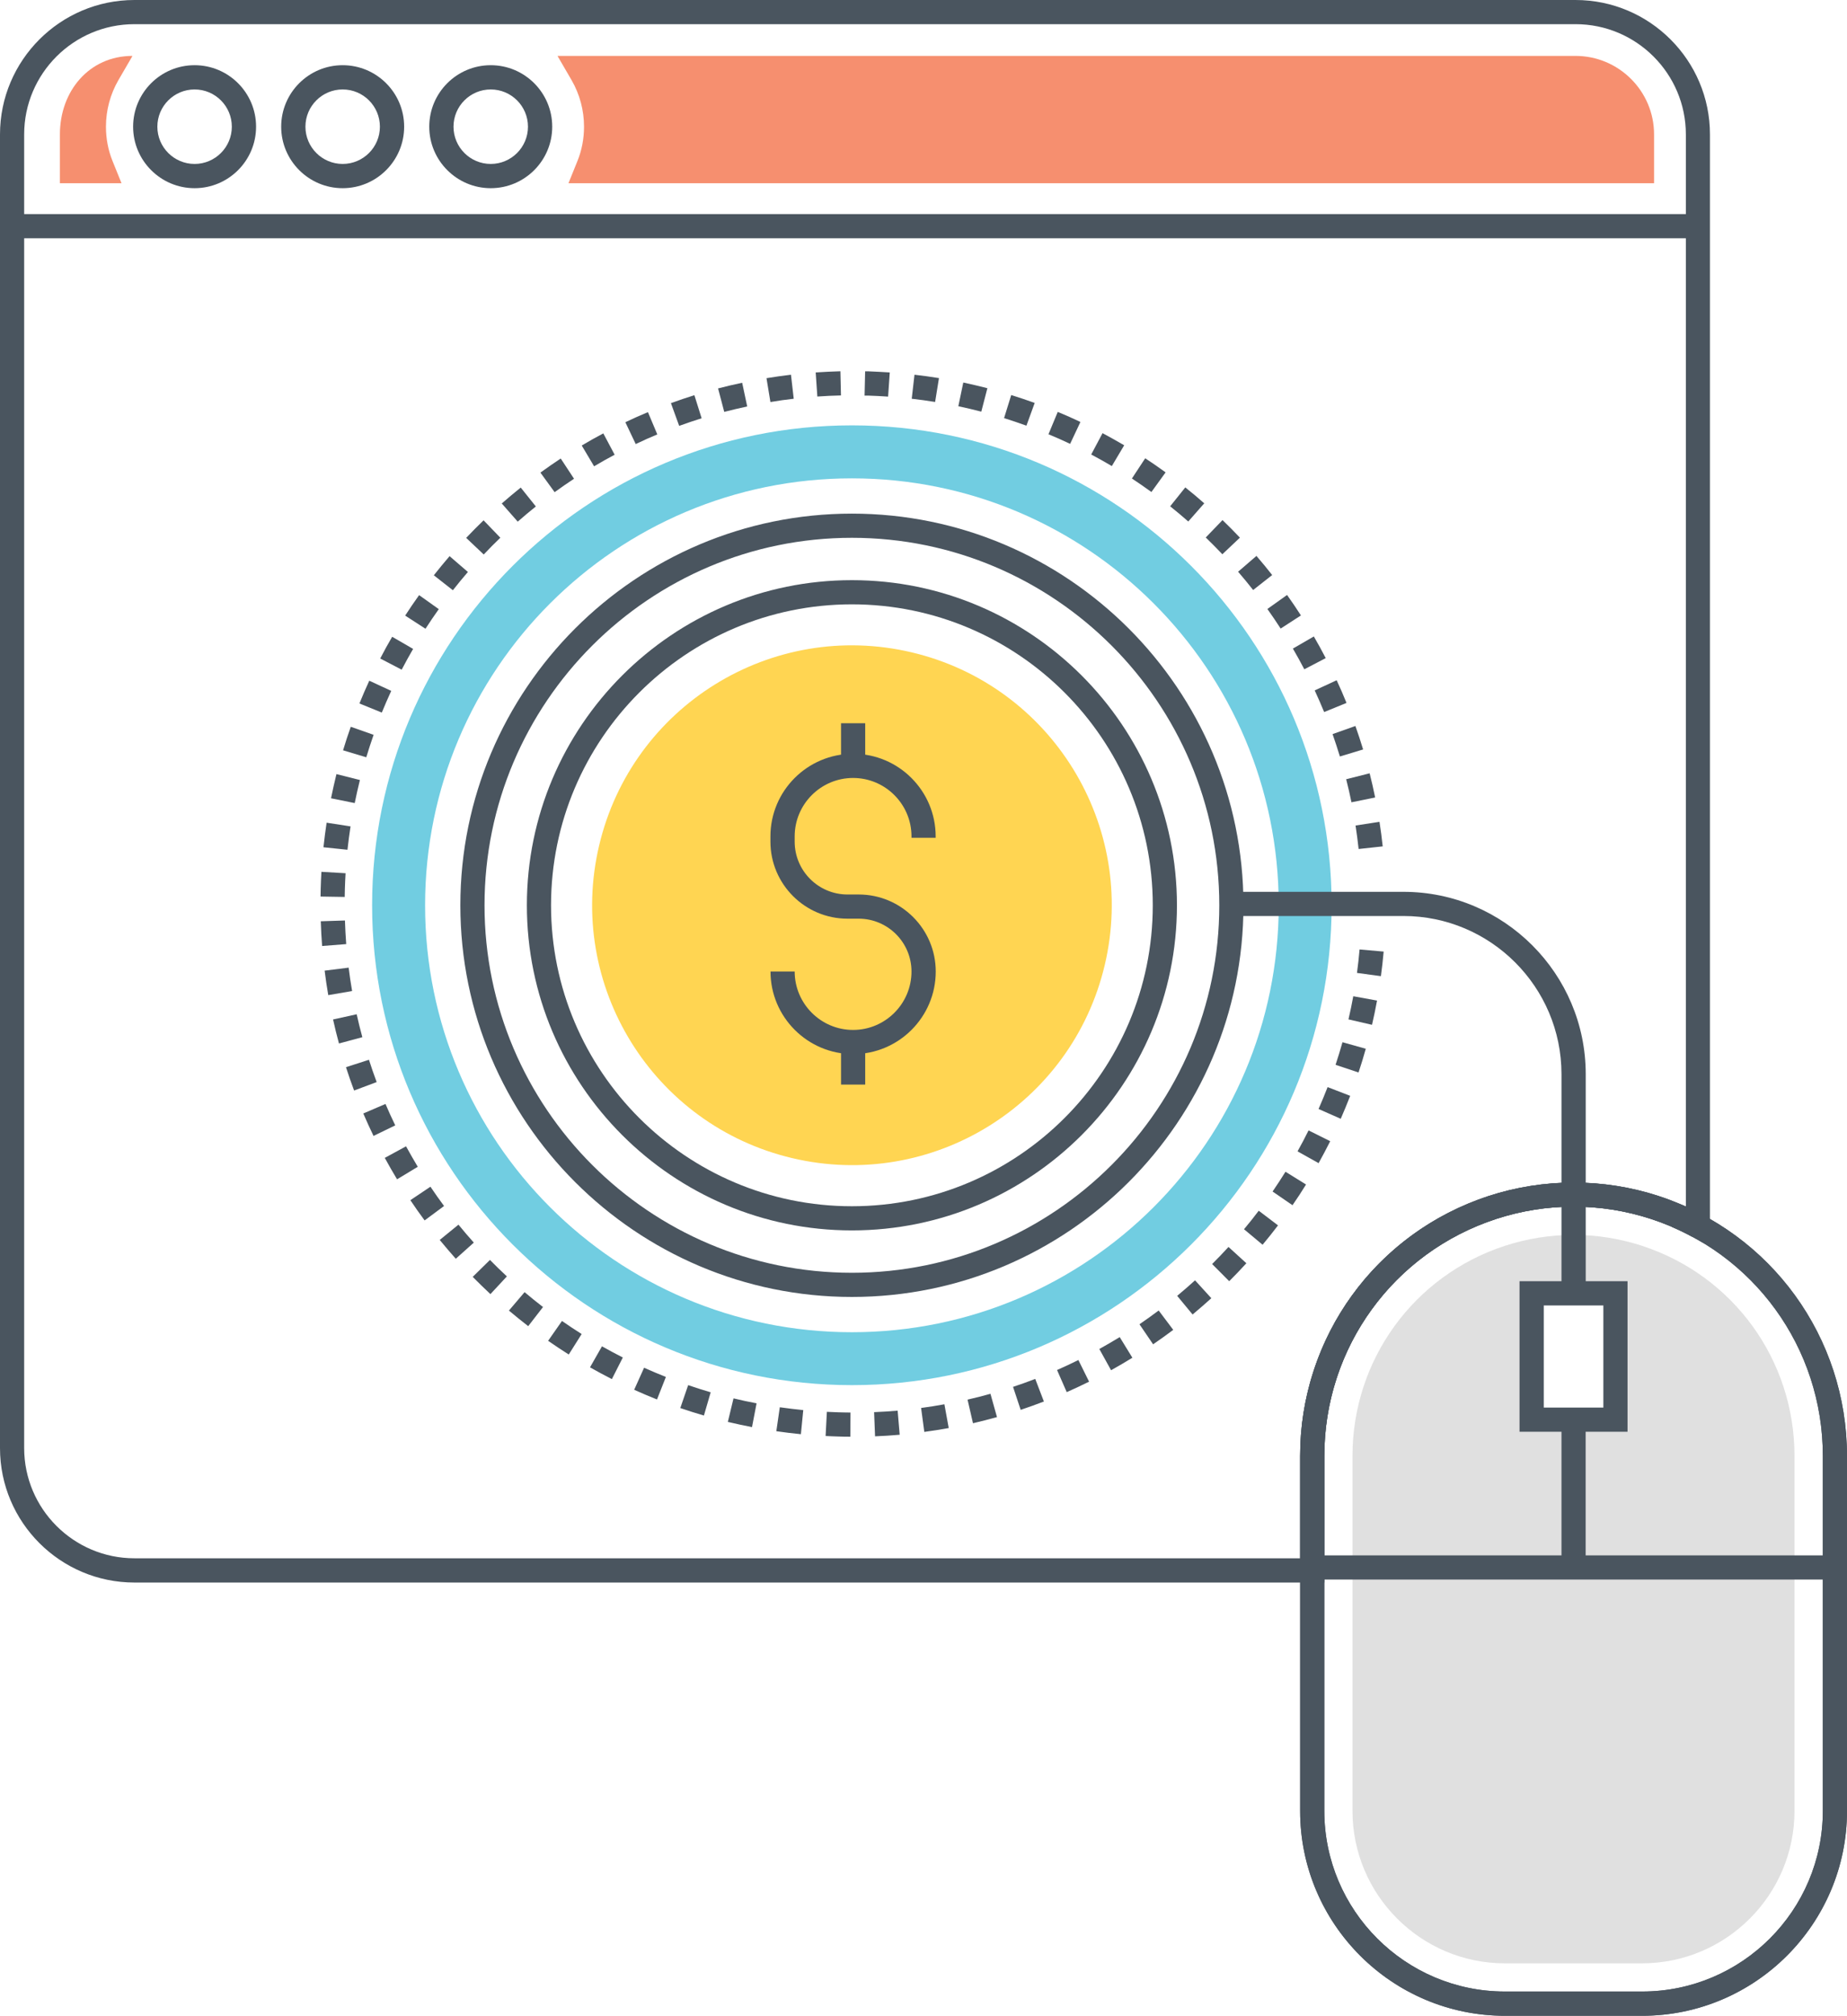
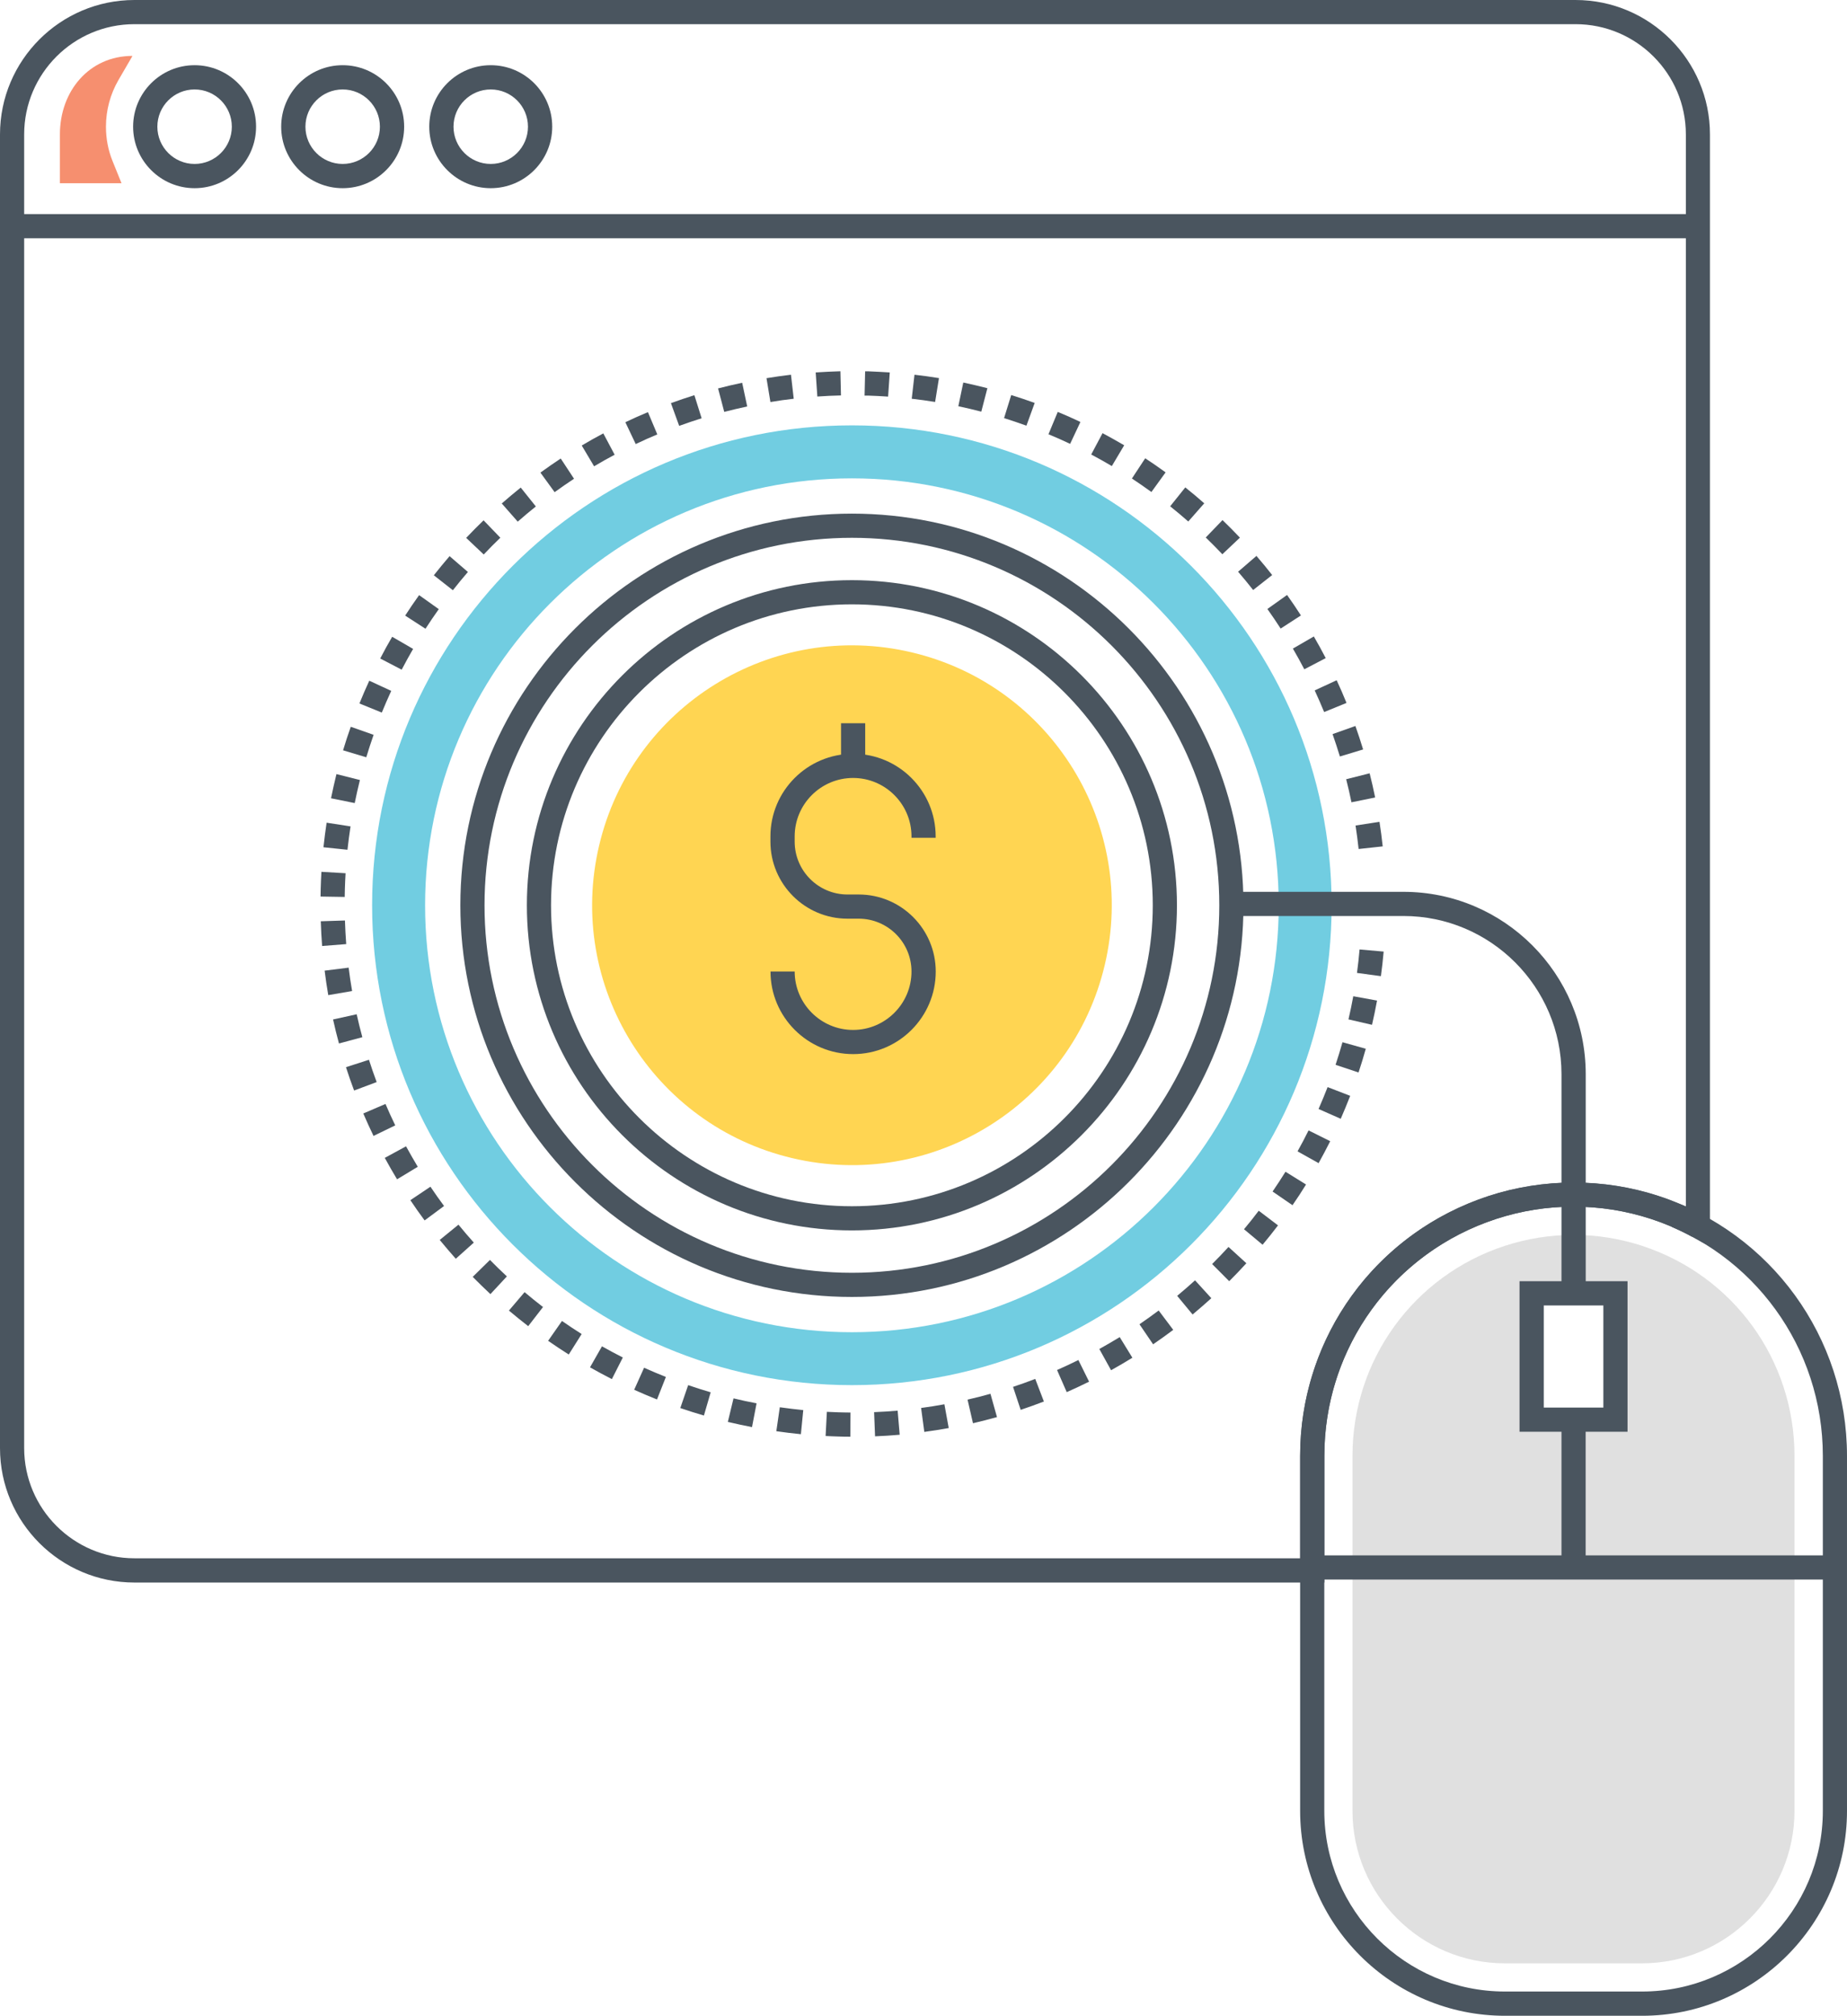
<svg xmlns="http://www.w3.org/2000/svg" id="a" viewBox="0 0 234.63 256">
  <circle cx="108.22" cy="114.97" r="33" transform="translate(-28.53 193.88) rotate(-76.72)" fill="#ffd552" stroke-width="0" />
  <path d="M168.24,200.98H17.08c-9.42,0-17.08-7.66-17.08-17.07V17.07C0,7.66,7.66,0,17.08,0h183.06c9.42,0,17.08,7.66,17.08,17.07v141.24l-2.27-1.25c-.83-.46-1.69-.87-2.54-1.24-.43-.19-.88-.37-1.32-.54-.46-.17-.9-.33-1.35-.48-6.36-2.08-13.34-2.08-19.68,0-.76.25-1.54.54-2.4.89-11.8,4.93-19.42,16.39-19.42,29.19v16.08ZM17.08,3.07c-7.73,0-14.01,6.28-14.01,14v166.83c0,7.72,6.29,14,14.01,14h148.08v-13.01c0-14.05,8.37-26.62,21.32-32.03.94-.39,1.79-.7,2.63-.98,6.95-2.27,14.63-2.28,21.58,0,.48.15.97.33,1.45.51.52.2,1.02.4,1.49.6.18.07.35.15.53.23V17.07c0-7.72-6.29-14-14.01-14H17.08Z" fill="#4a555f" stroke-width="0" />
-   <path d="M72.21,23.28l1.14-2.82c.56-1.38.84-2.85.84-4.37,0-2.09-.55-4.13-1.58-5.91l-1.79-3.08h129.32c5.5,0,9.98,4.47,9.98,9.96v6.21H72.21Z" fill="#f68f6f" stroke-width="0" />
  <path d="M15.44,23.28l-1.14-2.82c-.56-1.38-.84-2.85-.84-4.37,0-2.09.55-4.13,1.58-5.91l1.79-3.08h0c-5.5,0-9.22,4.47-9.22,9.96v6.21h7.82Z" fill="#f68f6f" stroke-width="0" />
  <rect x="1.54" y="27.19" width="214.15" height="3.07" fill="#4a555f" stroke-width="0" />
  <path d="M24.72,23.9c-4.3,0-7.81-3.5-7.81-7.81s3.5-7.81,7.81-7.81,7.81,3.5,7.81,7.81-3.5,7.81-7.81,7.81ZM24.72,11.36c-2.61,0-4.73,2.12-4.73,4.73s2.12,4.73,4.73,4.73,4.73-2.12,4.73-4.73-2.12-4.73-4.73-4.73Z" fill="#4a555f" stroke-width="0" />
  <path d="M43.53,23.9c-4.3,0-7.81-3.5-7.81-7.81s3.5-7.81,7.81-7.81,7.81,3.5,7.81,7.81-3.5,7.81-7.81,7.81ZM43.53,11.36c-2.61,0-4.73,2.12-4.73,4.73s2.12,4.73,4.73,4.73,4.73-2.12,4.73-4.73-2.12-4.73-4.73-4.73Z" fill="#4a555f" stroke-width="0" />
  <path d="M62.34,23.9c-4.3,0-7.81-3.5-7.81-7.81s3.5-7.81,7.81-7.81,7.81,3.5,7.81,7.81-3.5,7.81-7.81,7.81ZM62.34,11.36c-2.61,0-4.73,2.12-4.73,4.73s2.12,4.73,4.73,4.73,4.73-2.12,4.73-4.73-2.12-4.73-4.73-4.73Z" fill="#4a555f" stroke-width="0" />
  <path d="M108.02,182.46c-.54,0-1.08-.01-1.62-.03-.51-.01-1.01-.04-1.52-.06l.16-3.07c.48.02.97.04,1.45.06.52.02,1.03.02,1.55.03l-.02,3.07ZM111.16,182.41l-.12-3.07c.99-.04,2-.1,2.99-.19l.26,3.06c-1.04.09-2.1.16-3.14.2ZM101.74,182.14c-1.04-.1-2.09-.23-3.12-.38l.44-3.04c.99.14,1.99.26,2.98.36l-.3,3.06ZM117.42,181.86l-.41-3.05c.99-.13,1.98-.29,2.96-.47l.55,3.02c-1.03.19-2.07.35-3.11.49ZM95.53,181.24c-1.02-.2-2.06-.42-3.07-.66l.72-2.99c.97.23,1.95.45,2.93.63l-.58,3.02ZM123.6,180.74l-.69-2.99c.97-.22,1.95-.47,2.91-.74l.83,2.96c-1.01.28-2.03.54-3.05.78ZM89.42,179.77c-1-.29-2.01-.61-3-.95l1-2.91c.94.32,1.9.63,2.86.91l-.86,2.95ZM129.66,179.05l-.97-2.92c.94-.31,1.89-.65,2.82-1.01l1.1,2.87c-.97.37-1.96.73-2.95,1.06ZM83.46,177.73c-.97-.39-1.95-.8-2.9-1.23l1.26-2.8c.91.41,1.84.8,2.77,1.17l-1.13,2.86ZM135.51,176.8l-1.23-2.81c.91-.4,1.83-.83,2.71-1.27l1.36,2.75c-.93.46-1.89.91-2.84,1.33ZM77.72,175.14c-.93-.47-1.86-.98-2.77-1.49l1.52-2.67c.87.49,1.76.97,2.65,1.42l-1.39,2.74ZM141.14,174.01l-1.49-2.69c.87-.48,1.74-.99,2.59-1.51l1.61,2.62c-.89.55-1.8,1.08-2.71,1.59ZM72.25,172.02c-.88-.56-1.76-1.14-2.62-1.74l1.76-2.52c.82.57,1.66,1.13,2.5,1.66l-1.64,2.6ZM146.48,170.72l-1.73-2.54c.82-.56,1.64-1.15,2.44-1.75l1.85,2.46c-.84.63-1.69,1.24-2.55,1.83ZM67.1,168.42c-.82-.64-1.65-1.3-2.45-1.98l1.99-2.34c.76.65,1.55,1.28,2.34,1.89l-1.88,2.43ZM151.5,166.94l-1.96-2.37c.77-.64,1.53-1.3,2.27-1.97l2.07,2.27c-.77.7-1.57,1.39-2.37,2.06ZM62.3,164.35c-.76-.71-1.52-1.45-2.25-2.19l2.19-2.15c.7.71,1.42,1.42,2.15,2.09l-2.09,2.25ZM156.15,162.71l-2.17-2.18c.71-.7,1.4-1.43,2.08-2.17l2.27,2.07c-.7.77-1.43,1.53-2.17,2.27ZM57.9,159.86c-.69-.78-1.38-1.58-2.04-2.39l2.38-1.94c.63.77,1.29,1.54,1.95,2.28l-2.29,2.05ZM160.39,158.08l-2.36-1.97c.64-.76,1.27-1.55,1.87-2.35l2.45,1.86c-.63.83-1.29,1.66-1.96,2.46ZM53.94,154.99c-.62-.83-1.23-1.7-1.81-2.57l2.55-1.71c.56.83,1.14,1.66,1.73,2.45l-2.47,1.83ZM164.19,153.06l-2.53-1.74c.56-.82,1.12-1.67,1.64-2.51l2.61,1.62c-.55.89-1.13,1.78-1.72,2.63ZM50.44,149.77c-.54-.89-1.06-1.81-1.56-2.72l2.7-1.47c.48.87.98,1.75,1.49,2.6l-2.63,1.59ZM167.51,147.72l-2.68-1.5c.49-.87.96-1.77,1.4-2.66l2.75,1.37c-.47.93-.96,1.87-1.47,2.78ZM47.45,144.26c-.45-.93-.89-1.9-1.3-2.85l2.82-1.21c.39.92.81,1.83,1.24,2.72l-2.76,1.34ZM170.31,142.08l-2.81-1.24c.4-.92.79-1.85,1.15-2.78l2.87,1.11c-.38.97-.78,1.95-1.2,2.91ZM44.98,138.49c-.37-.98-.71-1.97-1.03-2.96l2.92-.94c.3.94.63,1.9.98,2.83l-2.88,1.08ZM172.58,136.2l-2.92-.97c.31-.94.61-1.91.88-2.87l2.96.83c-.28,1.01-.59,2.02-.92,3.01ZM43.06,132.52c-.27-1.01-.53-2.03-.75-3.05l3-.66c.21.97.46,1.95.72,2.91l-2.97.8ZM174.29,130.15l-2.99-.69c.23-.97.43-1.96.61-2.94l3.02.55c-.19,1.03-.4,2.06-.64,3.08ZM41.7,126.38c-.18-1.02-.33-2.07-.46-3.11l3.05-.38c.12.99.27,1.99.44,2.97l-3.03.52ZM175.42,123.97l-3.04-.41c.13-.98.25-1.99.33-2.98l3.06.27c-.09,1.04-.21,2.09-.35,3.12ZM40.92,120.14c-.08-1.04-.14-2.09-.17-3.14l3.07-.1c.03,1,.09,2.01.16,3l-3.06.24ZM43.79,113.91l-3.07-.05c0-.35.01-.69.02-1.04.02-.7.05-1.4.09-2.1l3.07.18c-.04.67-.07,1.33-.09,2,0,.33-.02.66-.02,1ZM44.15,107.92l-3.06-.32c.11-1.04.25-2.09.4-3.12l3.04.47c-.15.98-.28,1.98-.39,2.97ZM172.59,107.82c-.11-1-.24-2-.39-2.98l3.04-.47c.16,1.02.3,2.07.41,3.12l-3.05.33ZM45.06,101.99l-3.01-.61c.21-1.02.44-2.05.69-3.07l2.98.75c-.24.97-.46,1.95-.66,2.93ZM171.68,101.89c-.2-.97-.42-1.96-.67-2.93l2.98-.75c.26,1.01.49,2.05.7,3.07l-3.01.61ZM46.52,96.17l-2.94-.88c.3-1,.63-2.01.98-2.99l2.9,1.02c-.33.94-.64,1.9-.93,2.85ZM170.21,96.07c-.29-.95-.6-1.9-.93-2.84l2.9-1.03c.35.98.68,1.99.98,2.98l-2.94.89ZM48.51,90.5l-2.85-1.16c.39-.96.81-1.94,1.25-2.89l2.79,1.29c-.42.91-.82,1.84-1.2,2.76ZM168.21,90.43c-.38-.92-.78-1.85-1.2-2.75l2.79-1.29c.44.94.86,1.91,1.25,2.88l-2.84,1.16ZM51.03,85.05l-2.73-1.42c.48-.93.99-1.86,1.52-2.76l2.66,1.54c-.5.86-.99,1.75-1.45,2.63ZM165.69,85c-.46-.89-.95-1.77-1.45-2.63l2.66-1.54c.52.89,1.03,1.82,1.51,2.75l-2.72,1.42ZM54.05,79.85l-2.58-1.67c.56-.87,1.16-1.75,1.77-2.6l2.5,1.78c-.58.82-1.15,1.65-1.69,2.49ZM162.68,79.82c-.54-.83-1.1-1.67-1.68-2.48l2.5-1.78c.61.85,1.2,1.73,1.76,2.6l-2.58,1.67ZM57.53,74.96l-2.42-1.9c.65-.82,1.32-1.64,2-2.43l2.33,2.01c-.65.75-1.29,1.53-1.91,2.32ZM159.19,74.93c-.62-.79-1.26-1.57-1.91-2.32l2.33-2.01c.68.79,1.35,1.6,2,2.43l-2.42,1.9ZM61.45,70.42l-2.23-2.11c.72-.76,1.46-1.51,2.21-2.23l2.13,2.21c-.72.69-1.43,1.41-2.11,2.13ZM155.28,70.39c-.69-.73-1.4-1.44-2.11-2.13l2.13-2.21c.75.72,1.49,1.47,2.21,2.23l-2.23,2.11ZM65.77,66.25l-2.03-2.31c.79-.69,1.6-1.37,2.41-2.02l1.92,2.4c-.78.62-1.55,1.27-2.3,1.93ZM150.95,66.23c-.75-.66-1.52-1.31-2.3-1.93l1.92-2.4c.82.65,1.63,1.33,2.41,2.02l-2.03,2.31ZM70.46,62.51l-1.81-2.49c.84-.61,1.71-1.21,2.58-1.79l1.69,2.57c-.83.55-1.66,1.12-2.47,1.71ZM146.26,62.48c-.81-.59-1.64-1.16-2.47-1.71l1.69-2.57c.87.57,1.74,1.17,2.59,1.79l-1.8,2.49ZM75.47,59.22l-1.57-2.64c.89-.53,1.81-1.05,2.74-1.54l1.44,2.71c-.88.47-1.76.96-2.61,1.47ZM141.24,59.19c-.86-.51-1.74-1-2.62-1.47l1.44-2.71c.92.49,1.84,1.01,2.75,1.54l-1.57,2.64ZM80.76,56.4l-1.32-2.78c.94-.45,1.91-.88,2.87-1.28l1.19,2.83c-.92.38-1.84.79-2.73,1.22ZM135.94,56.37c-.9-.43-1.82-.84-2.75-1.22l1.18-2.84c.97.4,1.94.83,2.88,1.28l-1.31,2.78ZM86.28,54.09l-1.05-2.89c.98-.36,1.98-.7,2.98-1.01l.92,2.93c-.95.3-1.91.62-2.84.96ZM130.39,54.06c-.94-.34-1.89-.66-2.84-.96l.91-2.93c1,.31,2,.65,2.98,1l-1.05,2.89ZM92,52.3l-.78-2.97c1.01-.26,2.04-.51,3.06-.72l.64,3.01c-.97.21-1.96.44-2.92.69ZM124.66,52.28c-.96-.25-1.94-.48-2.92-.69l.63-3.01c1.02.22,2.05.46,3.06.72l-.77,2.97ZM97.87,51.06l-.5-3.03c1.03-.17,2.08-.32,3.11-.44l.35,3.05c-.99.11-1.99.25-2.97.42ZM118.79,51.05c-.98-.16-1.98-.3-2.97-.41l.35-3.05c1.04.12,2.08.26,3.11.43l-.49,3.03ZM103.83,50.37l-.21-3.07c1.04-.07,2.1-.12,3.14-.15l.07,3.07c-1,.02-2,.07-3,.14ZM112.83,50.37c-.85-.06-1.7-.1-2.56-.13h-.44s.07-3.08.07-3.08h.45c.9.04,1.79.08,2.68.14l-.21,3.07Z" fill="#4a555f" stroke-width="0" />
  <path d="M108.38,133.87c-5.79,0-10.5-4.71-10.5-10.49h3.07c0,4.09,3.33,7.42,7.42,7.42s7.42-3.33,7.42-7.42c0-3.7-3.01-6.71-6.71-6.71h-1.43c-5.39,0-9.78-4.39-9.78-9.78v-.67c0-5.79,4.71-10.49,10.5-10.49s10.49,4.71,10.49,10.49v.18h-3.07v-.18c0-4.09-3.33-7.42-7.42-7.42s-7.42,3.33-7.42,7.42v.67c0,3.7,3.01,6.71,6.71,6.71h1.43c5.39,0,9.78,4.39,9.78,9.78,0,5.79-4.71,10.49-10.49,10.49Z" fill="#4a555f" stroke-width="0" />
  <rect x="106.84" y="91.85" width="3.07" height="5.41" fill="#4a555f" stroke-width="0" />
-   <rect x="106.84" y="132.33" width="3.07" height="5.41" fill="#4a555f" stroke-width="0" />
  <path d="M108.22,164.71c-27.43,0-49.74-22.31-49.74-49.74s22.31-49.74,49.74-49.74,49.74,22.31,49.74,49.74-22.31,49.74-49.74,49.74ZM108.22,68.3c-25.73,0-46.67,20.94-46.67,46.67s20.94,46.67,46.67,46.67,46.67-20.94,46.67-46.67-20.94-46.67-46.67-46.67Z" fill="#4a555f" stroke-width="0" />
  <path d="M108.22,54.02c-33.67,0-60.95,27.29-60.95,60.94s27.29,60.95,60.95,60.95,60.94-27.29,60.94-60.95-27.29-60.94-60.94-60.94ZM108.22,169.19c-29.95,0-54.22-24.27-54.22-54.22s24.28-54.22,54.22-54.22,54.22,24.29,54.22,54.22-24.29,54.22-54.22,54.22Z" fill="#71cde1" stroke-width="0" />
-   <path d="M208.61,256h-17.43c-14.35,0-26.02-11.67-26.02-26.02v-45.07c0-15.07,9.62-28.33,23.94-33.01,6.98-2.28,14.61-2.28,21.59,0,14.32,4.68,23.94,17.95,23.94,33.01v45.07c0,14.35-11.67,26.02-26.02,26.02ZM199.89,153.24c-3.35,0-6.66.53-9.84,1.57-13.05,4.27-21.82,16.36-21.82,30.09v45.07c0,12.65,10.29,22.95,22.95,22.95h17.43c12.65,0,22.95-10.29,22.95-22.95v-45.07c0-13.73-8.77-25.83-21.82-30.09-3.18-1.04-6.49-1.57-9.84-1.57Z" fill="#4a555f" stroke-width="0" />
  <path d="M208.61,256h-17.43c-14.35,0-26.02-11.67-26.02-26.02v-45.07c0-15.07,9.62-28.33,23.94-33.01,6.98-2.28,14.61-2.28,21.59,0,14.32,4.68,23.94,17.95,23.94,33.01v45.07c0,14.35-11.67,26.02-26.02,26.02ZM199.89,153.24c-3.35,0-6.66.53-9.84,1.57-13.05,4.27-21.82,16.36-21.82,30.09v45.07c0,12.65,10.29,22.95,22.95,22.95h17.43c12.65,0,22.95-10.29,22.95-22.95v-45.07c0-13.73-8.77-25.83-21.82-30.09-3.18-1.04-6.49-1.57-9.84-1.57Z" fill="#4a555f" stroke-width="0" />
  <path d="M208.61,158.22c-2.82-.92-5.76-1.39-8.72-1.39s-5.91.47-8.73,1.39c-11.57,3.78-19.35,14.5-19.35,26.68v45.08c0,10.67,8.69,19.36,19.36,19.36h17.42c10.68,0,19.37-8.69,19.37-19.36v-45.08c0-12.18-7.77-22.9-19.36-26.68ZM205.21,180.3h-10.64v-16.05h10.64v16.05Z" fill="#e0e0e0" stroke-width="0" />
  <path d="M214.95,157.07c-.83-.46-1.69-.87-2.54-1.24l1.21-2.83c1.04.44,1.96.89,2.82,1.37l-1.49,2.69Z" fill="#4a555f" stroke-width="0" />
  <path d="M206.75,181.83h-13.72v-19.12h13.72v19.12ZM196.11,178.76h7.57v-12.97h-7.57v12.97Z" fill="#4a555f" stroke-width="0" />
  <path d="M201.43,164.25h-3.07v-27.84c0-11.07-9.01-20.08-20.08-20.08h-21.69v-3.07h21.69c12.77,0,23.16,10.39,23.16,23.16v27.84Z" fill="#4a555f" stroke-width="0" />
  <rect x="166.7" y="197.53" width="66.39" height="3.07" fill="#4a555f" stroke-width="0" />
  <rect x="198.36" y="180.93" width="3.07" height="18.14" fill="#4a555f" stroke-width="0" />
  <path d="M108.22,156.26h0c-22.77,0-41.29-18.52-41.29-41.29s18.52-41.29,41.29-41.29,41.29,18.52,41.29,41.29-18.52,41.29-41.29,41.29ZM108.22,76.75c-21.07,0-38.22,17.14-38.22,38.22s17.14,38.22,38.22,38.22h0c21.07,0,38.22-17.14,38.22-38.22s-17.14-38.22-38.22-38.22Z" fill="#4a555f" stroke-width="0" />
</svg>